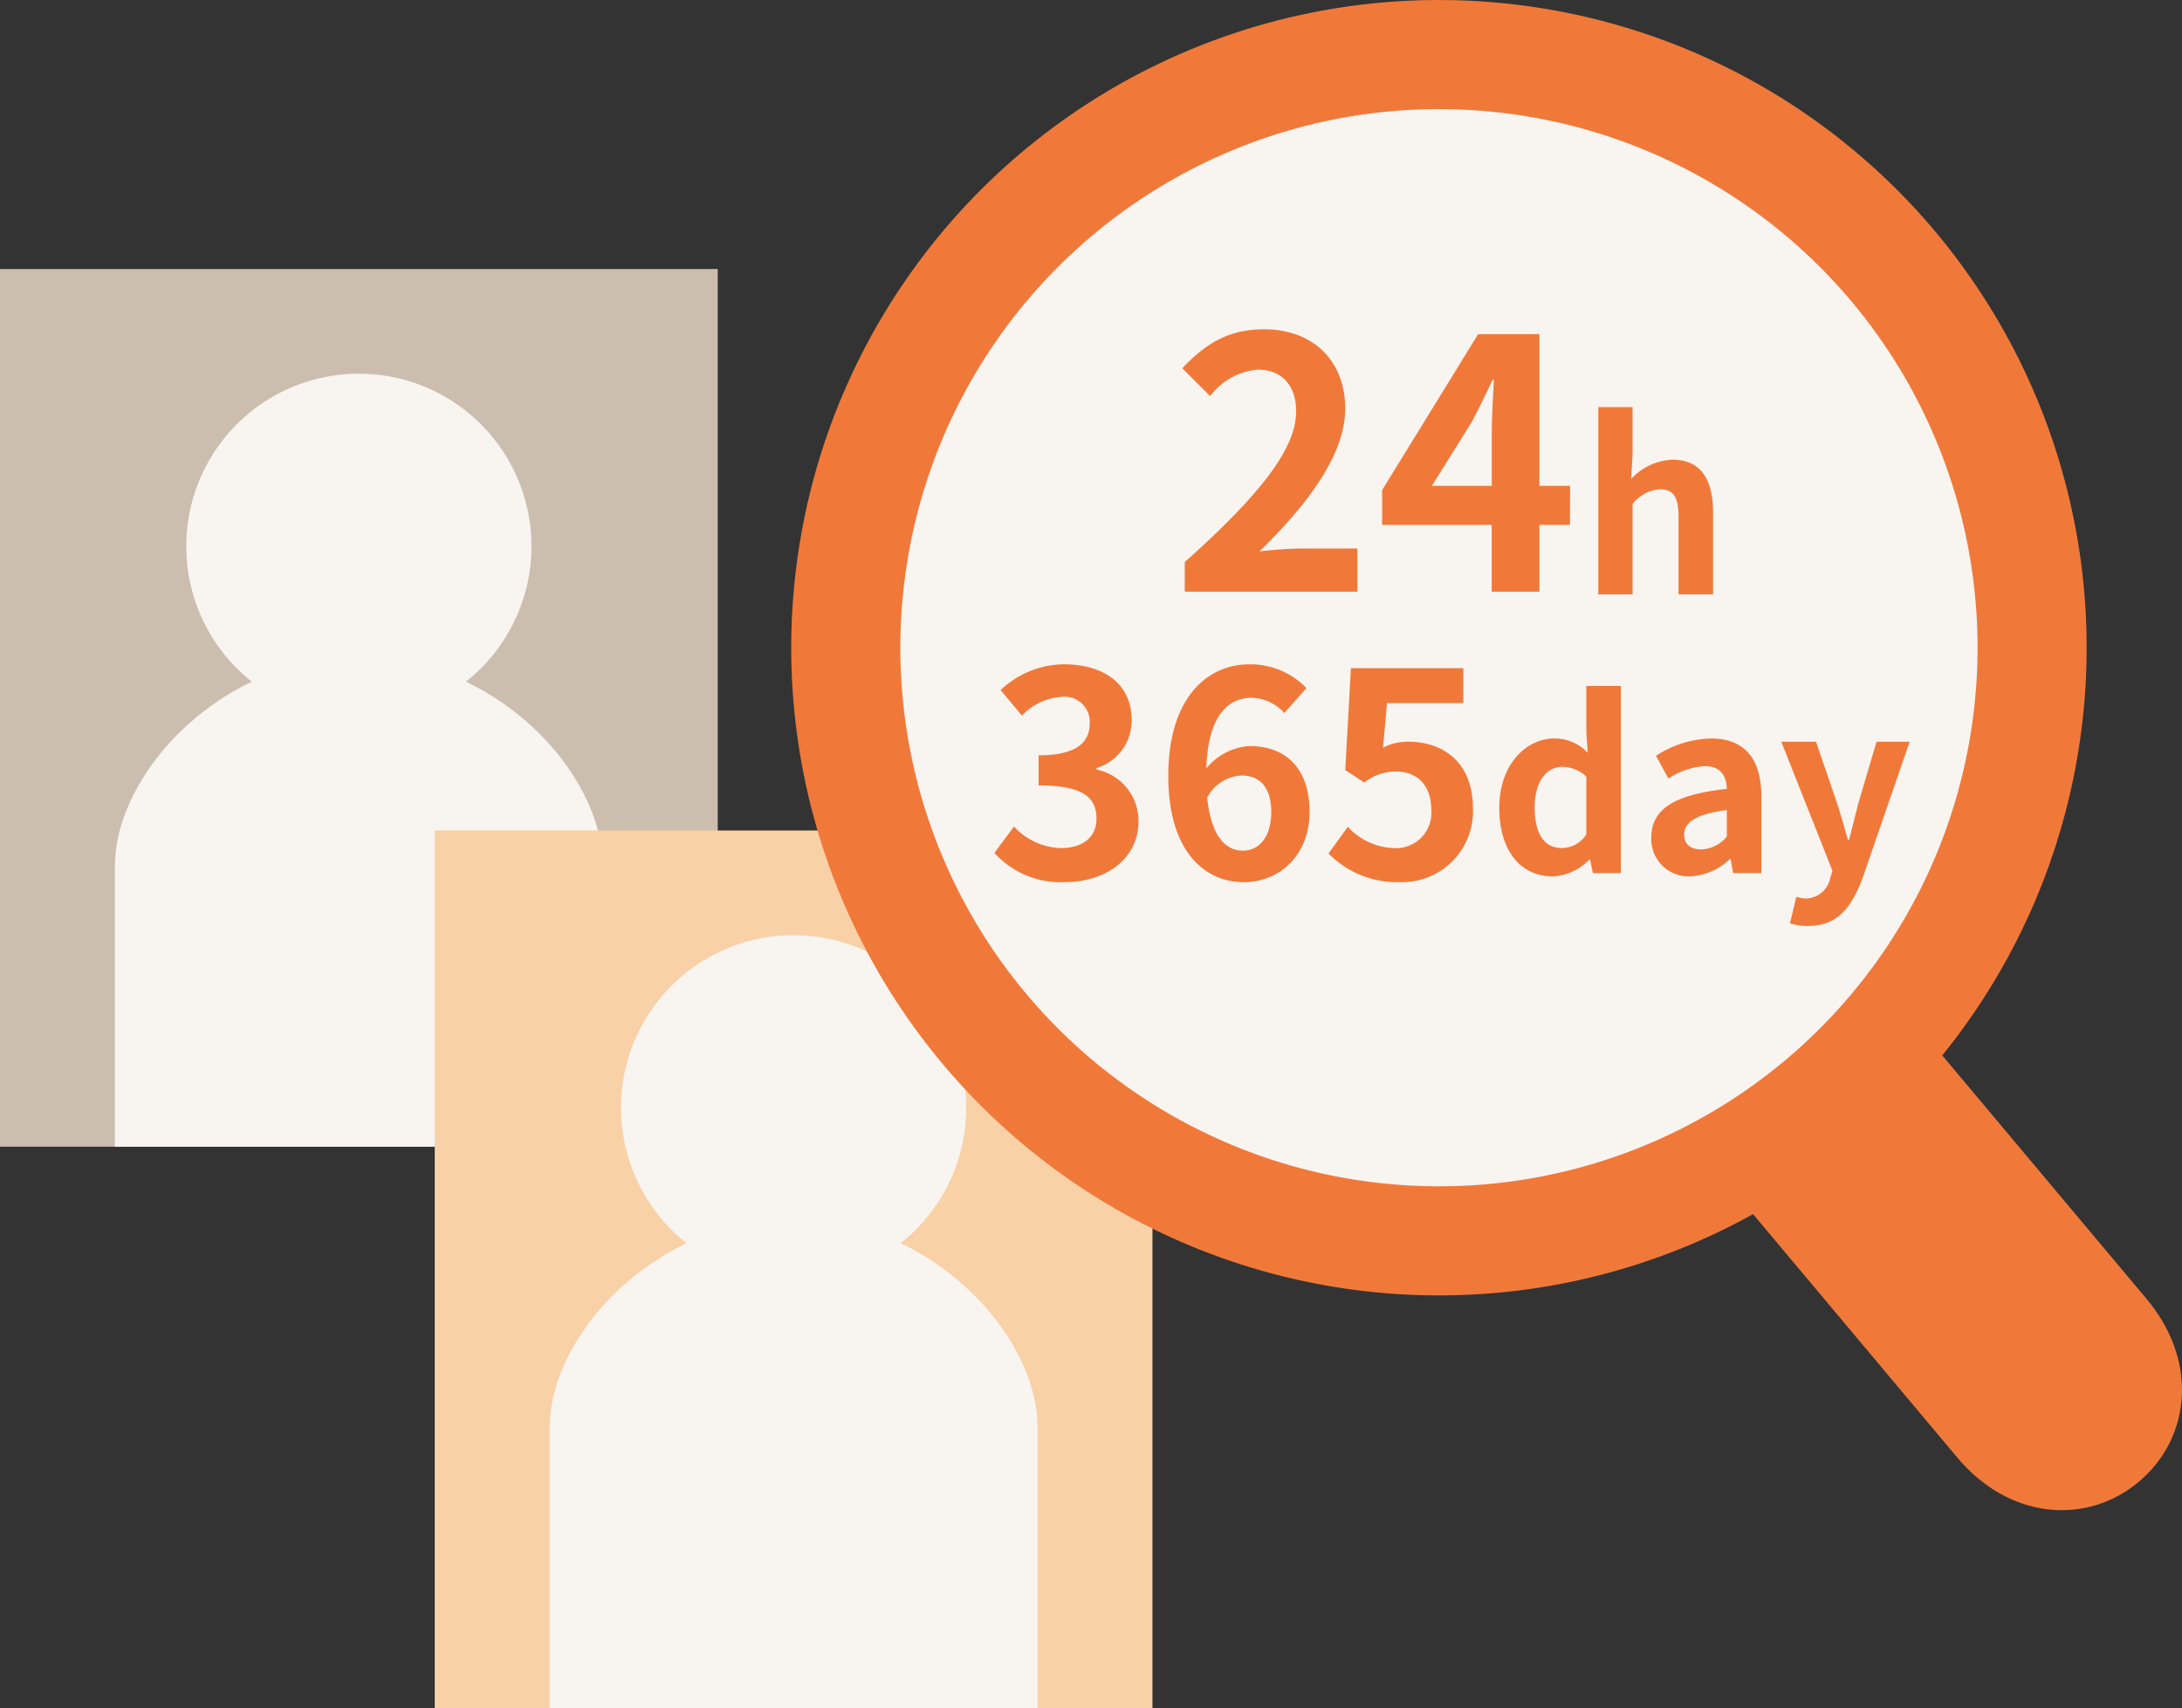
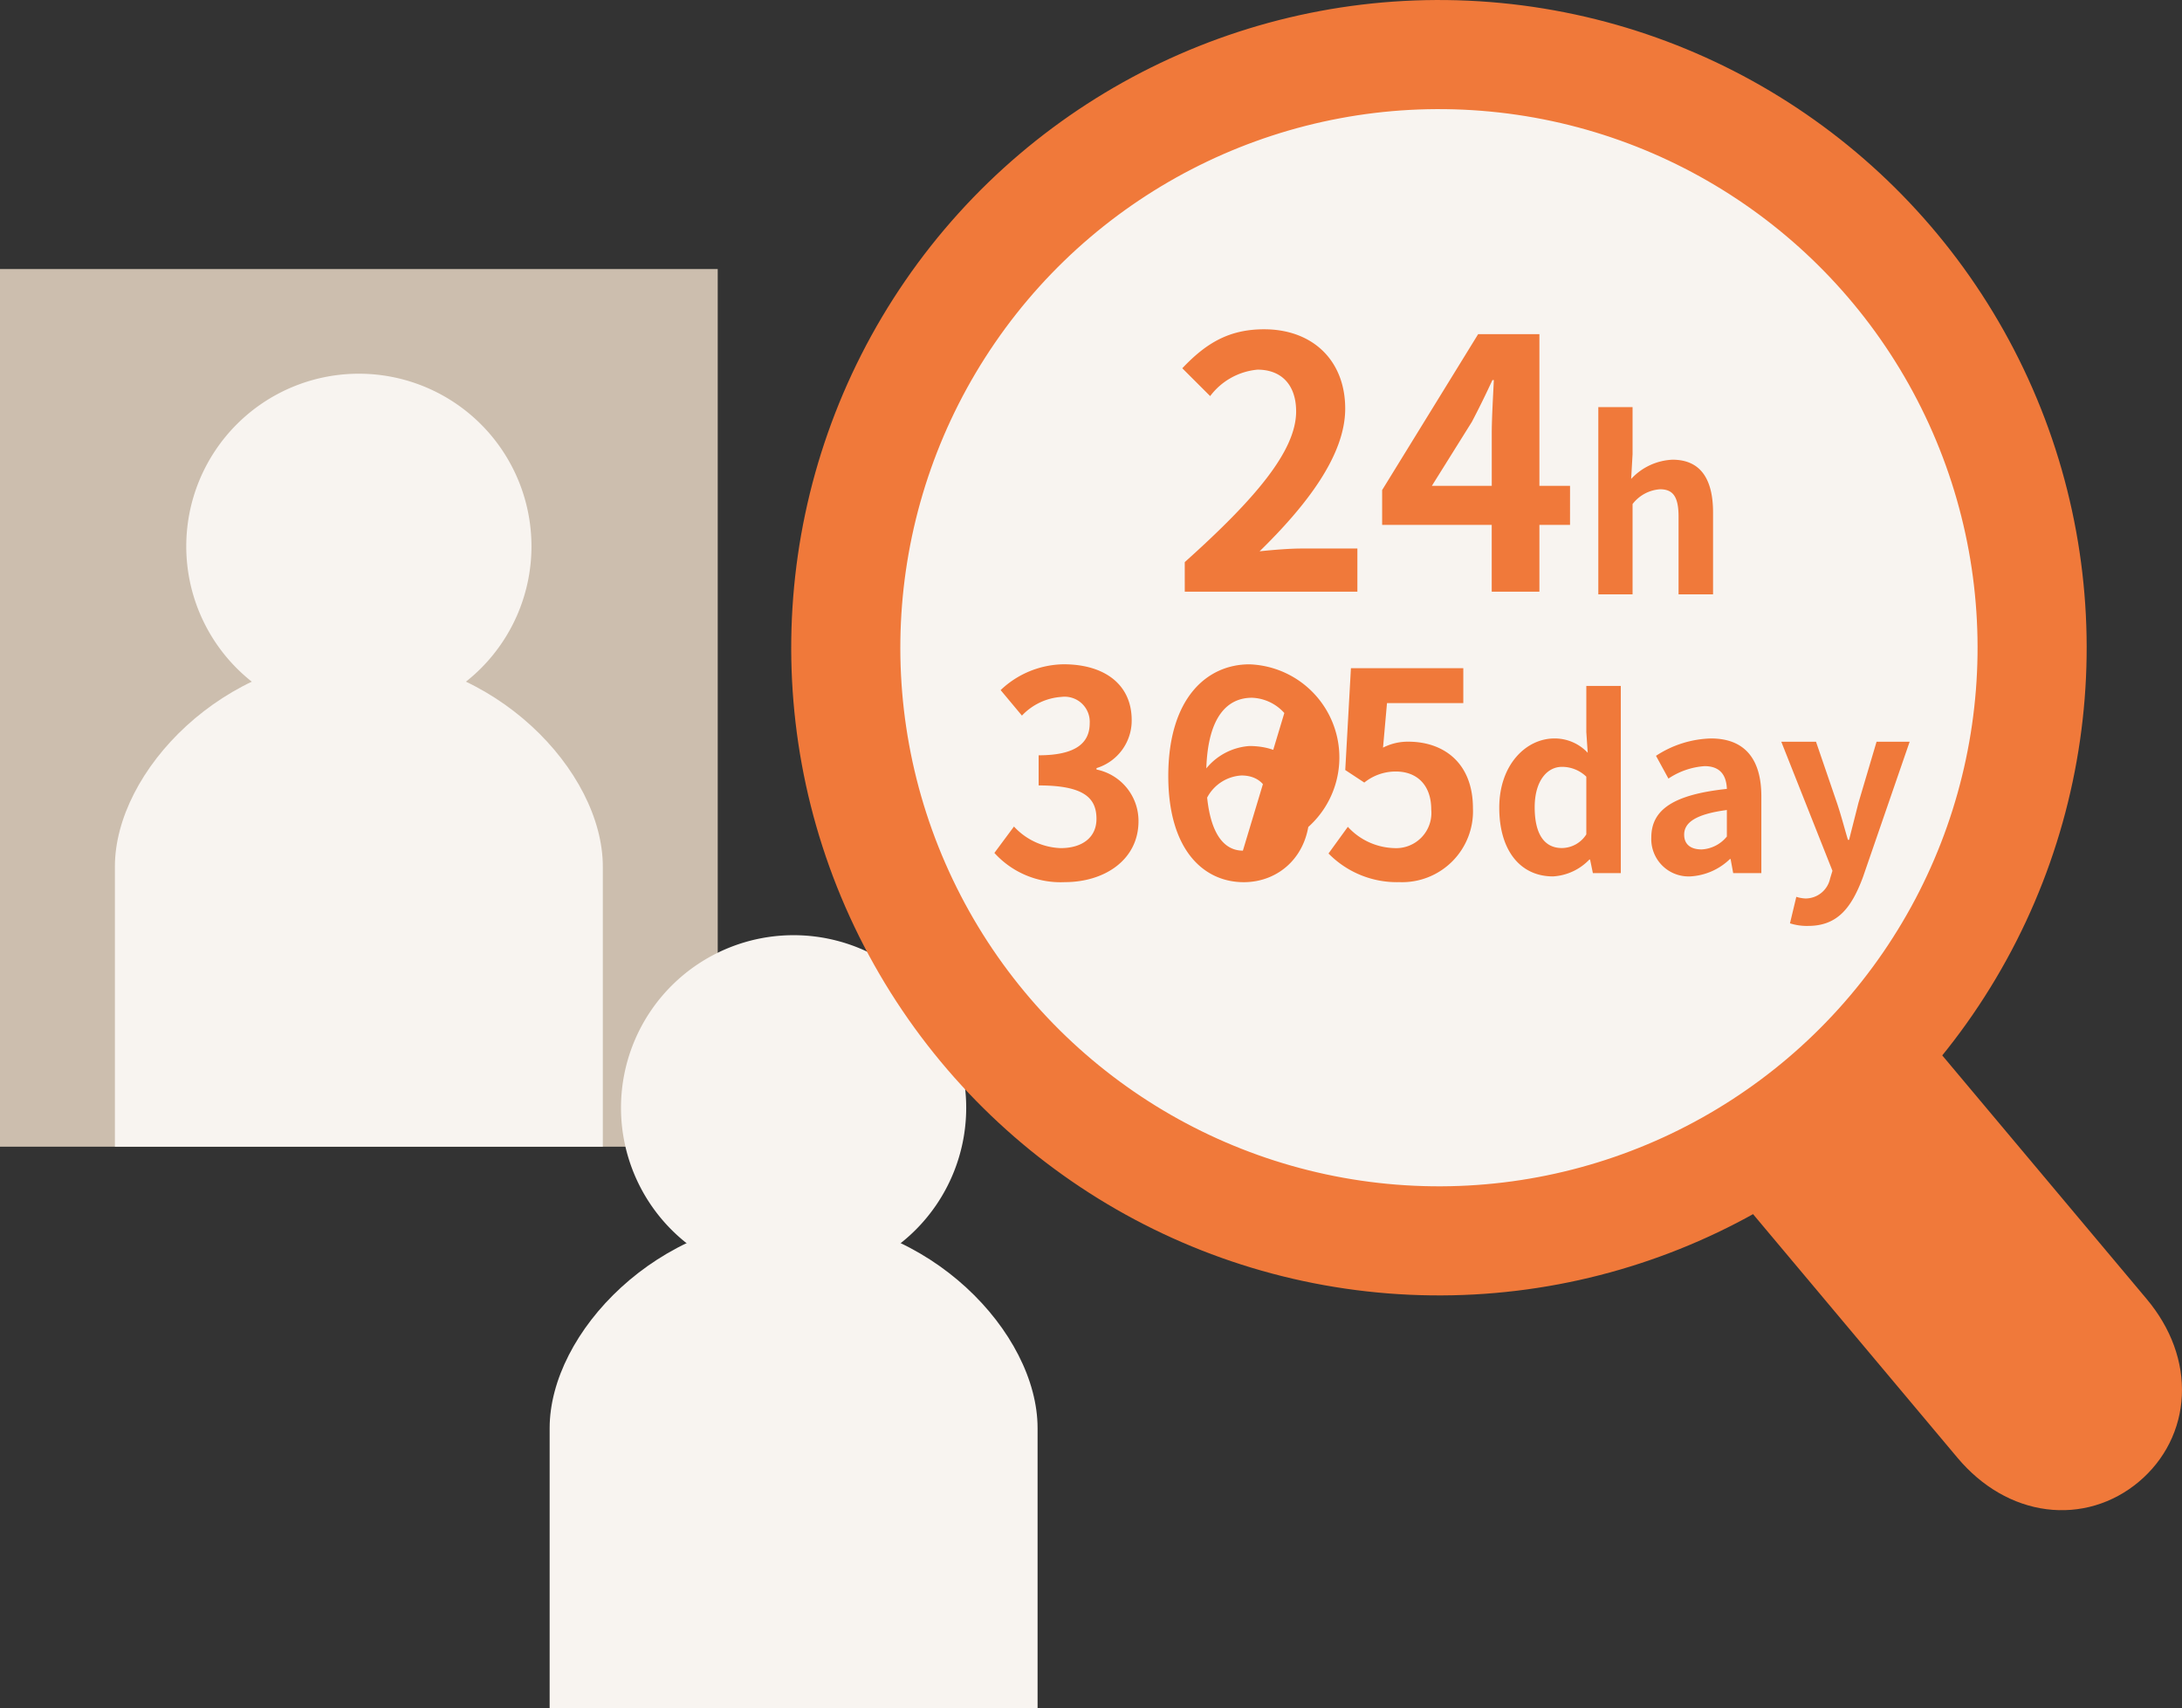
<svg xmlns="http://www.w3.org/2000/svg" width="199.993" height="156.57" viewBox="0 0 199.993 156.57">
  <rect x="0" y="0" width="199.993" height="156.57" fill="#333333" stroke="none" />
  <defs>
    <clipPath id="clip-path">
      <rect id="長方形_38" data-name="長方形 38" width="199.993" height="156.57" fill="none" />
    </clipPath>
  </defs>
  <g id="グループ_2189" data-name="グループ 2189" transform="translate(690 -3810)">
    <g id="グループ_2186" data-name="グループ 2186" transform="translate(-1534 28)">
      <g id="グループ_52" data-name="グループ 52" transform="translate(844 3782)">
        <rect id="長方形_36" data-name="長方形 36" width="65.784" height="80.446" transform="translate(0 24.66)" fill="#ccbeae" />
        <g id="グループ_49" data-name="グループ 49">
          <g id="グループ_48" data-name="グループ 48" clip-path="url(#clip-path)">
            <path id="パス_66" data-name="パス 66" d="M48.712,50.074a15.82,15.82,0,1,1-15.82-15.82,15.82,15.82,0,0,1,15.82,15.82" fill="#f8f4f0" />
            <path id="パス_67" data-name="パス 67" d="M55.252,79.432c0-8.753-10.011-19.221-22.36-19.221S10.531,70.679,10.531,79.432v25.674H55.252Z" fill="#f8f4f0" />
-             <rect id="長方形_37" data-name="長方形 37" width="65.783" height="80.446" transform="translate(39.847 76.124)" fill="#f9d1a7" />
            <path id="パス_68" data-name="パス 68" d="M88.558,101.539a15.82,15.82,0,1,1-15.82-15.82,15.82,15.82,0,0,1,15.82,15.82" fill="#f8f4f0" />
            <path id="パス_69" data-name="パス 69" d="M95.1,130.9c0-8.753-10.011-19.221-22.36-19.221S50.378,122.143,50.378,130.9V156.57H95.1Z" fill="#f8f4f0" />
            <path id="パス_70" data-name="パス 70" d="M96.941,17.721a54.368,54.368,0,1,1-6.7,76.6,54.368,54.368,0,0,1,6.7-76.6" fill="#f8f4f0" />
            <circle id="楕円形_6" data-name="楕円形 6" cx="54.368" cy="54.368" r="54.368" transform="translate(73.414 109.295) rotate(-85.491)" fill="none" stroke="#f0793a" stroke-miterlimit="10" stroke-width="10" />
          </g>
        </g>
        <g id="グループ_51" data-name="グループ 51">
          <g id="グループ_50" data-name="グループ 50" clip-path="url(#clip-path)">
            <path id="パス_71" data-name="パス 71" d="M174.048,97.364l20.068,23.916c3.524,4.2,3.037,9.1-.294,11.9s-8.246,2.423-11.77-1.776l-20.068-23.916" fill="#f0793a" />
            <path id="パス_72" data-name="パス 72" d="M174.048,97.364l20.068,23.916c3.524,4.2,3.037,9.1-.294,11.9s-8.246,2.423-11.77-1.776l-20.068-23.916" fill="none" stroke="#f0793a" stroke-miterlimit="10" stroke-width="6.888" />
          </g>
        </g>
      </g>
      <path id="パス_2392" data-name="パス 2392" d="M1.372,0H17.193V-3.955H12.058c-1.085,0-2.648.128-3.828.255,4.306-4.211,7.847-8.8,7.847-13.078,0-4.4-2.967-7.273-7.432-7.273-3.222,0-5.327,1.276-7.5,3.573L3.7-17.927a6.115,6.115,0,0,1,4.338-2.424c2.233,0,3.541,1.435,3.541,3.828,0,3.636-3.8,8.07-10.208,13.812ZM24.02-9.7l3.668-5.869c.67-1.276,1.308-2.584,1.882-3.828H29.7c-.064,1.372-.191,3.509-.191,4.88V-9.7Zm12.664,0H33.876V-23.605H28.262l-8.8,14.291v3.19H29.506V0h4.37V-6.125h2.807Z" transform="translate(951.219 3836.233)" fill="#f0793a" />
      <path id="パス_2393" data-name="パス 2393" d="M1.7,0h3.14V-8.279A3.46,3.46,0,0,1,7.355-9.634c1.183,0,1.7.667,1.7,2.516V0h3.161V-7.505c0-3.032-1.118-4.839-3.72-4.839A5.481,5.481,0,0,0,4.71-10.581l.129-2.258v-4.323H1.7Z" transform="translate(988.795 3836.48)" fill="#f0793a" />
-       <path id="パス_2395" data-name="パス 2395" d="M7.124.364c3.666,0,6.76-2.054,6.76-5.59a4.808,4.808,0,0,0-3.848-4.732v-.13a4.558,4.558,0,0,0,3.224-4.394c0-3.3-2.522-5.122-6.24-5.122a8.536,8.536,0,0,0-5.772,2.366L3.2-14.9a5.49,5.49,0,0,1,3.64-1.716A2.3,2.3,0,0,1,9.412-14.2c0,1.716-1.144,2.938-4.68,2.938V-8.5c4.186,0,5.3,1.17,5.3,3.068,0,1.716-1.326,2.678-3.276,2.678A6.112,6.112,0,0,1,2.47-4.732L.676-2.314A8.179,8.179,0,0,0,7.124.364ZM23.452-2.522c-1.612,0-2.912-1.352-3.276-4.862a3.8,3.8,0,0,1,3.146-2.028c1.664,0,2.73,1.066,2.73,3.354C26.052-3.718,24.882-2.522,23.452-2.522Zm5.824-14.9A7.128,7.128,0,0,0,24.05-19.6c-3.874,0-7.436,3.068-7.436,10.244,0,6.786,3.25,9.724,6.916,9.724,3.276,0,6.032-2.47,6.032-6.422,0-4.134-2.288-6.058-5.512-6.058A5.6,5.6,0,0,0,20.1-10.062c.156-4.81,1.976-6.474,4.186-6.474a4.177,4.177,0,0,1,2.964,1.4ZM37.8.364A6.5,6.5,0,0,0,44.538-6.4c0-4.186-2.7-6.11-5.928-6.11a4.976,4.976,0,0,0-2.314.546l.364-4.082h6.994v-3.2h-10.3l-.52,9.334L34.58-8.762a4.6,4.6,0,0,1,2.886-1.014c1.95,0,3.25,1.248,3.25,3.484A3.231,3.231,0,0,1,37.31-2.756a5.981,5.981,0,0,1-4.238-1.95L31.3-2.262A8.769,8.769,0,0,0,37.8.364Z" transform="translate(934.466 3862.492)" fill="#f0793a" />
+       <path id="パス_2395" data-name="パス 2395" d="M7.124.364c3.666,0,6.76-2.054,6.76-5.59a4.808,4.808,0,0,0-3.848-4.732v-.13a4.558,4.558,0,0,0,3.224-4.394c0-3.3-2.522-5.122-6.24-5.122a8.536,8.536,0,0,0-5.772,2.366L3.2-14.9a5.49,5.49,0,0,1,3.64-1.716A2.3,2.3,0,0,1,9.412-14.2c0,1.716-1.144,2.938-4.68,2.938V-8.5c4.186,0,5.3,1.17,5.3,3.068,0,1.716-1.326,2.678-3.276,2.678A6.112,6.112,0,0,1,2.47-4.732L.676-2.314A8.179,8.179,0,0,0,7.124.364ZM23.452-2.522c-1.612,0-2.912-1.352-3.276-4.862a3.8,3.8,0,0,1,3.146-2.028c1.664,0,2.73,1.066,2.73,3.354C26.052-3.718,24.882-2.522,23.452-2.522ZA7.128,7.128,0,0,0,24.05-19.6c-3.874,0-7.436,3.068-7.436,10.244,0,6.786,3.25,9.724,6.916,9.724,3.276,0,6.032-2.47,6.032-6.422,0-4.134-2.288-6.058-5.512-6.058A5.6,5.6,0,0,0,20.1-10.062c.156-4.81,1.976-6.474,4.186-6.474a4.177,4.177,0,0,1,2.964,1.4ZM37.8.364A6.5,6.5,0,0,0,44.538-6.4c0-4.186-2.7-6.11-5.928-6.11a4.976,4.976,0,0,0-2.314.546l.364-4.082h6.994v-3.2h-10.3l-.52,9.334L34.58-8.762a4.6,4.6,0,0,1,2.886-1.014c1.95,0,3.25,1.248,3.25,3.484A3.231,3.231,0,0,1,37.31-2.756a5.981,5.981,0,0,1-4.238-1.95L31.3-2.262A8.769,8.769,0,0,0,37.8.364Z" transform="translate(934.466 3862.492)" fill="#f0793a" />
      <path id="パス_2394" data-name="パス 2394" d="M5.935.3A5,5,0,0,0,9.269-1.247h.065L9.591,0H12.15V-17.161H8.989v4.237l.129,1.892a4.145,4.145,0,0,0-3.054-1.312c-2.6,0-5.054,2.409-5.054,6.344S2.946.3,5.935.3Zm.817-2.6c-1.591,0-2.495-1.247-2.495-3.742,0-2.409,1.14-3.7,2.495-3.7a3.2,3.2,0,0,1,2.237.9v5.29A2.679,2.679,0,0,1,6.753-2.3ZM18.516.3A5.663,5.663,0,0,0,22.15-1.29h.065L22.451,0h2.581V-7.032c0-3.484-1.57-5.312-4.624-5.312a9.621,9.621,0,0,0-5.032,1.591l1.14,2.086a6.8,6.8,0,0,1,3.312-1.14c1.484,0,2,.9,2.043,2.086-4.839.516-6.925,1.871-6.925,4.452A3.421,3.421,0,0,0,18.516.3Zm1.032-2.473c-.925,0-1.591-.409-1.591-1.355,0-1.075.989-1.871,3.914-2.258v2.43A3.193,3.193,0,0,1,19.548-2.172Zm9.763,7.011C32,4.839,33.29,3.2,34.344.366l4.28-12.408H35.591L33.935-6.452c-.28,1.118-.581,2.28-.86,3.4h-.108c-.344-1.161-.645-2.323-1.011-3.4l-1.914-5.591H26.86L31.548-.215l-.215.71a2.305,2.305,0,0,1-2.258,1.828,3.239,3.239,0,0,1-.839-.151L27.656,4.6A5.1,5.1,0,0,0,29.311,4.839Z" transform="translate(980.406 3862.031)" fill="#f0793a" />
    </g>
  </g>
</svg>